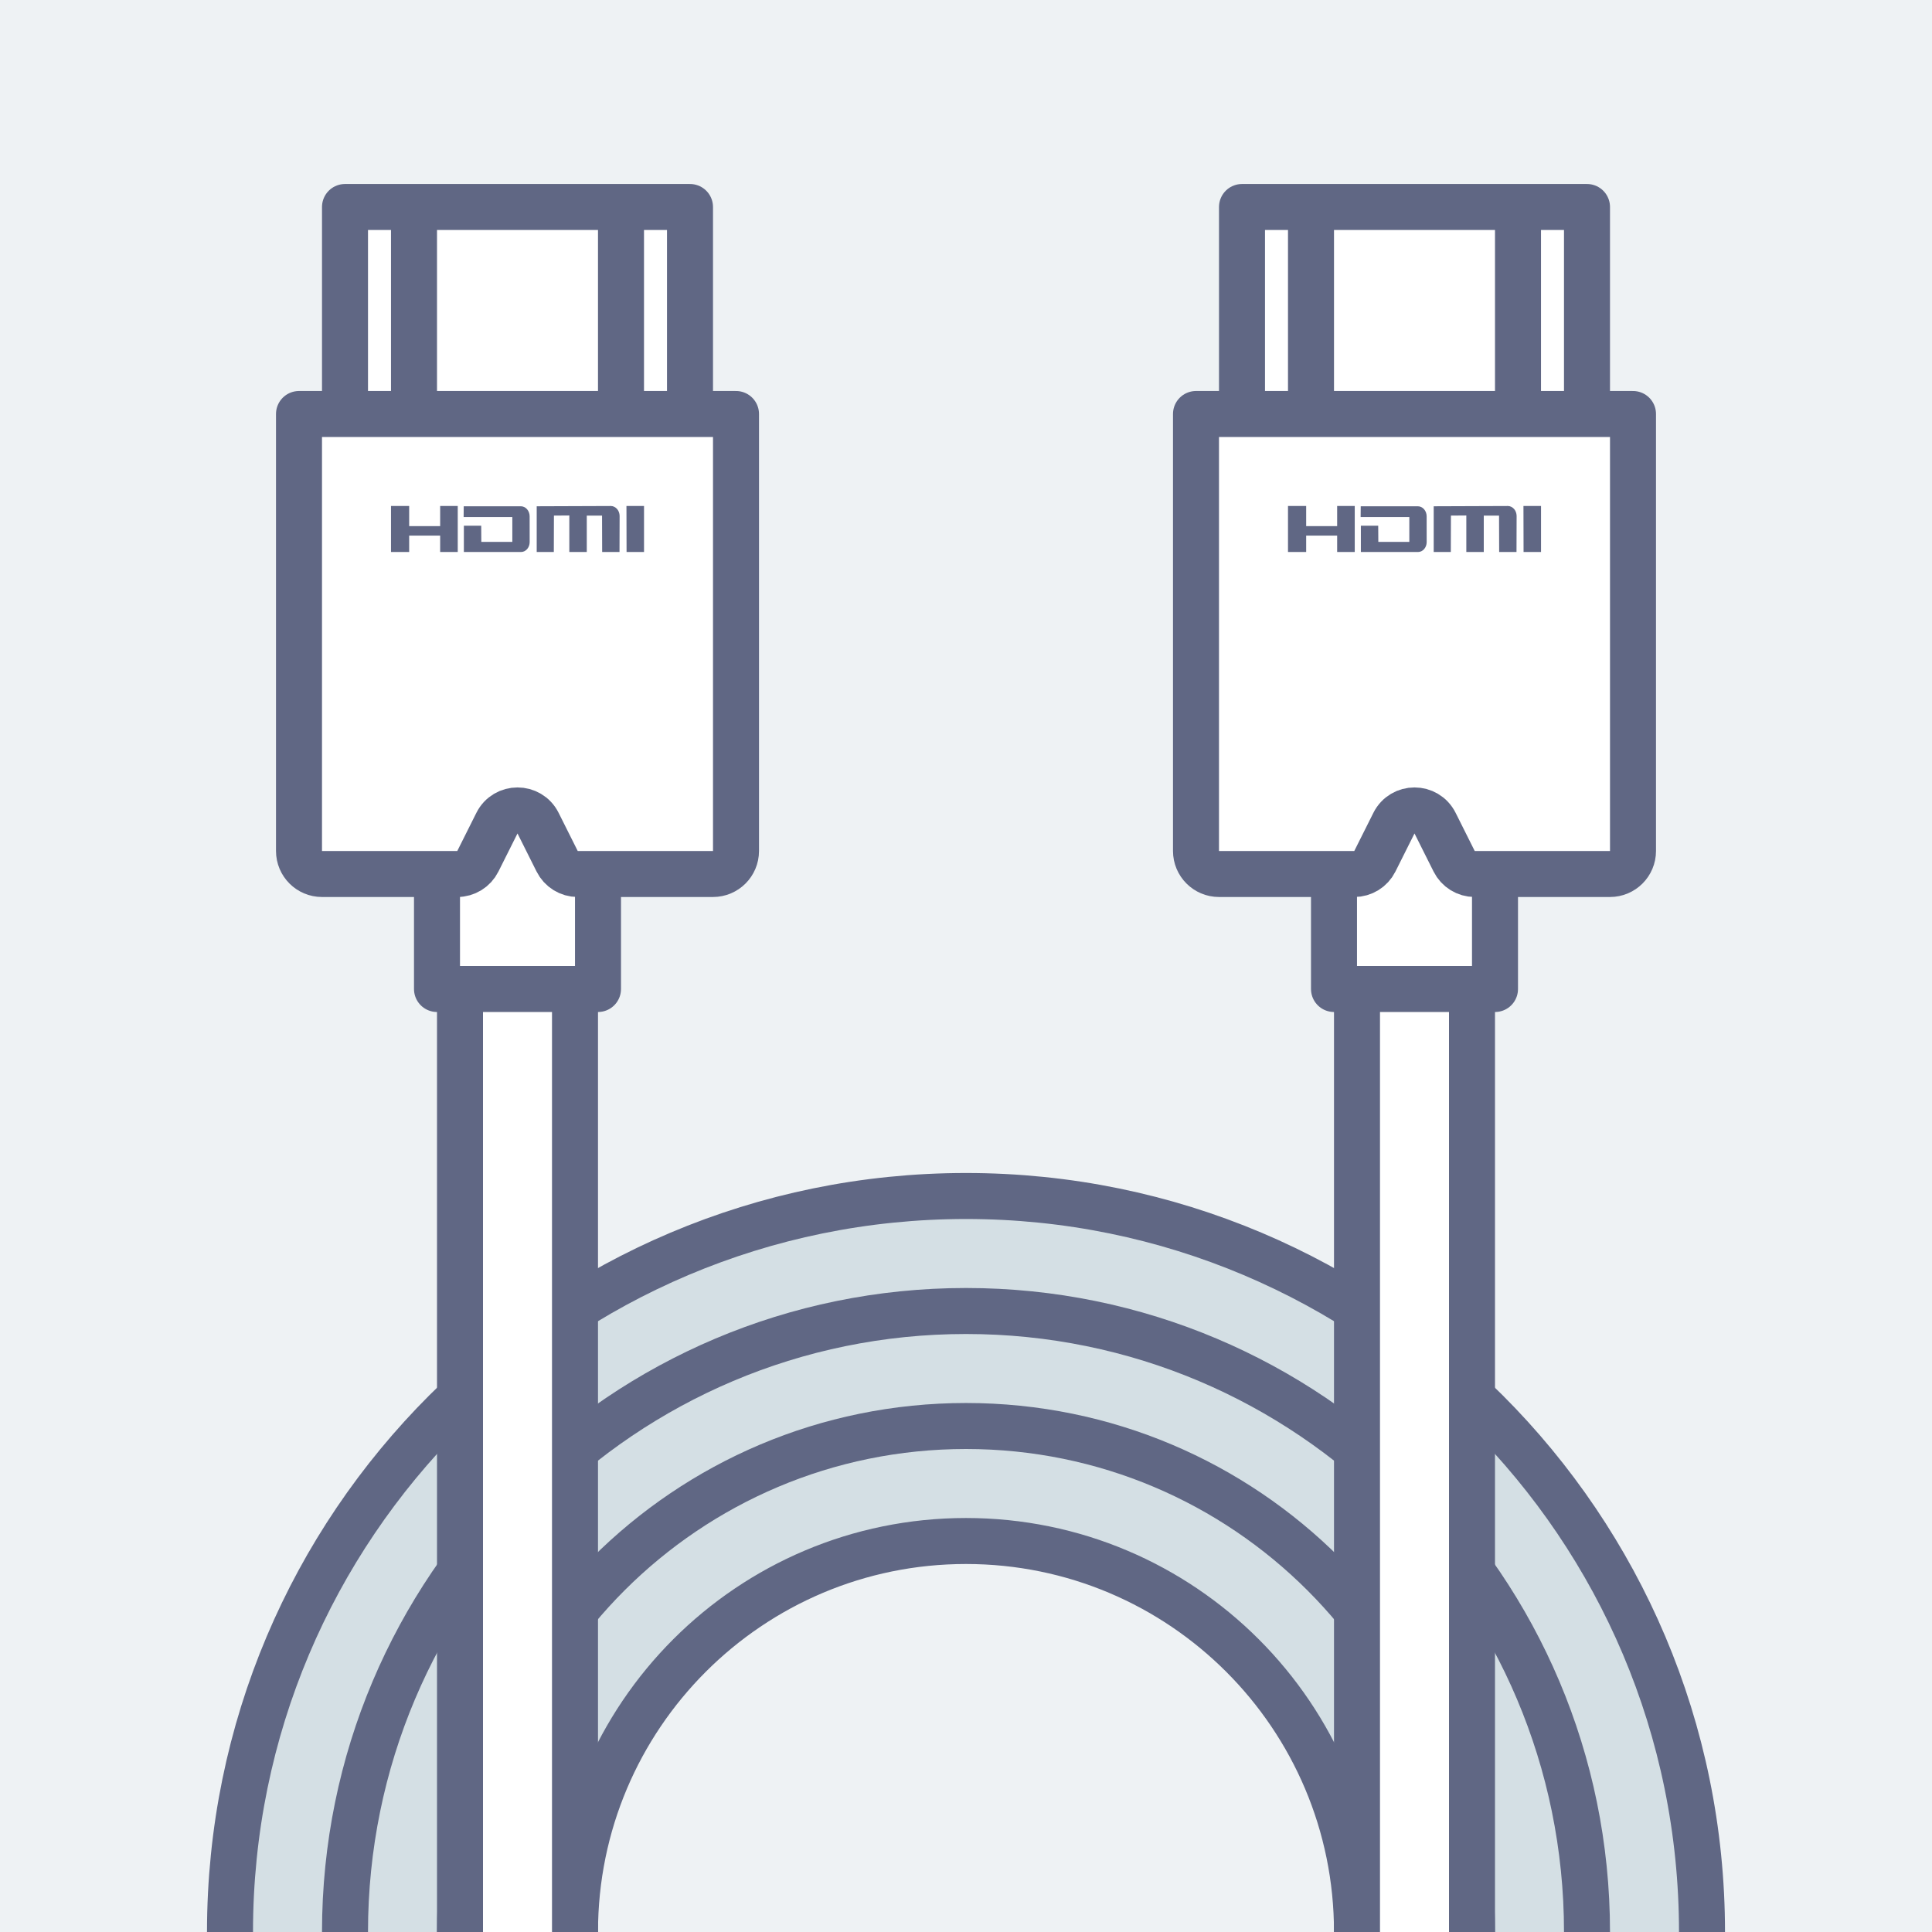
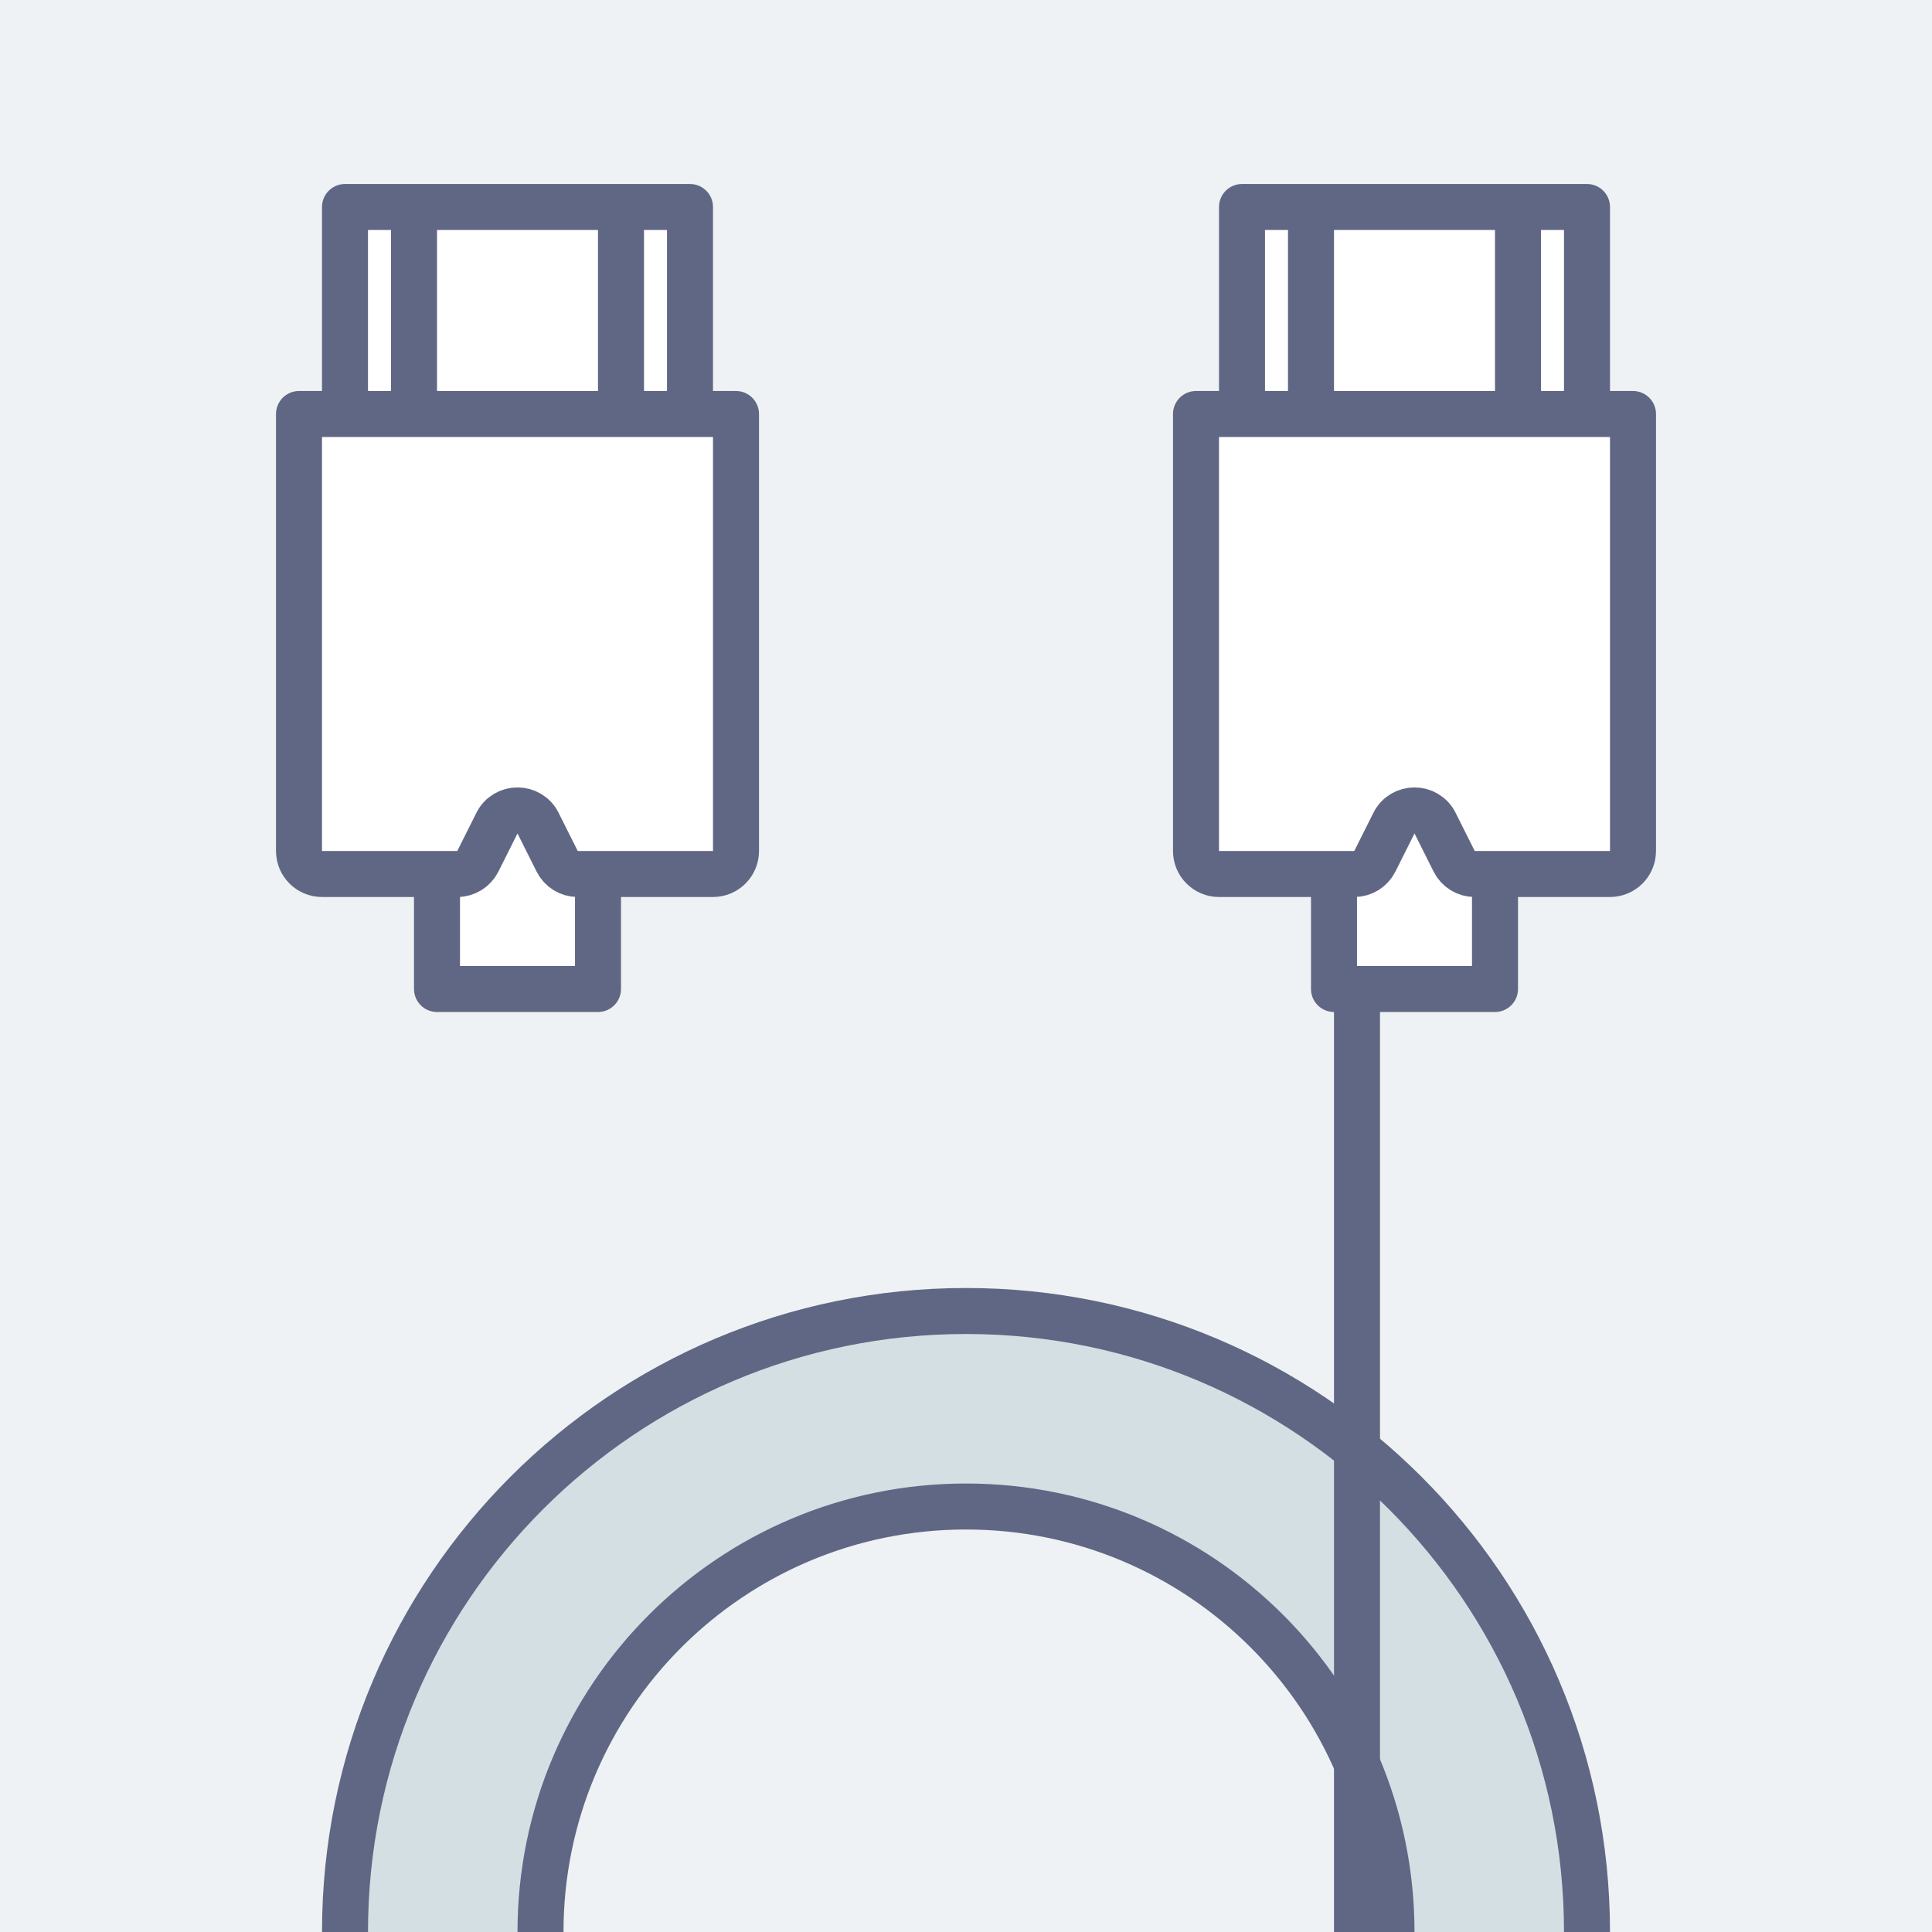
<svg xmlns="http://www.w3.org/2000/svg" width="84" height="84" viewBox="0 0 84 84" fill="none">
  <rect x="0" y="0" width="84" height="84" fill="#333333" stroke="none" />
  <g clip-path="url(#clip0_1251_5734)">
    <rect width="84" height="84" fill="#EEF2F4" />
-     <path d="M42 116C59.673 116 74 101.673 74 84C74 66.327 59.673 52 42 52C24.327 52 10 66.327 10 84C10 101.673 24.327 116 42 116ZM64.25 84C64.25 96.288 54.288 106.25 42 106.25C29.712 106.25 19.75 96.288 19.75 84C19.75 71.712 29.712 61.75 42 61.75C54.288 61.75 64.25 71.712 64.25 84Z" fill="#D4DFE4" stroke="#606784" stroke-width="2" />
    <path d="M42 111C56.912 111 69 98.912 69 84C69 69.088 56.912 57 42 57C27.088 57 15 69.088 15 84C15 98.912 27.088 111 42 111ZM60.5 84C60.5 94.217 52.217 102.5 42 102.5C31.783 102.5 23.5 94.217 23.5 84C23.5 73.783 31.783 65.5 42 65.5C52.217 65.5 60.5 73.783 60.5 84Z" fill="#D4DFE4" stroke="#606784" stroke-width="2" />
-     <path d="M42 106C54.15 106 64 96.15 64 84C64 71.85 54.15 62 42 62C29.85 62 20 71.85 20 84C20 96.15 29.85 106 42 106ZM59 84C59 93.389 51.389 101 42 101C32.611 101 25 93.389 25 84C25 74.611 32.611 67 42 67C51.389 67 59 74.611 59 84Z" fill="#D4DFE4" stroke="#606784" stroke-width="2" />
    <path d="M19 43V38H14C13.448 38 13 37.552 13 37V18H15V9H18H27H30V18H32V37C32 37.552 31.552 38 31 38H26V43H19Z" fill="white" />
    <path d="M19 38V43H26V38M19 38H19.882C20.261 38 20.607 37.786 20.776 37.447L21.606 35.789C21.974 35.052 23.026 35.052 23.394 35.789L24.224 37.447C24.393 37.786 24.739 38 25.118 38H26M19 38H14C13.448 38 13 37.552 13 37V18H15M26 38H31C31.552 38 32 37.552 32 37V18H30M15 18V9H18M15 18H18M30 18V9H27M30 18H27M18 9V18M18 9H27M18 18H27M27 9V18" stroke="#606784" stroke-width="2" stroke-linejoin="round" />
-     <path d="M25 85H20V43H25V85Z" fill="white" stroke="#606784" stroke-width="2" stroke-linejoin="round" />
-     <path d="M28.001 22L27.237 22L27.242 24H28.001V22ZM17.79 22L17 22V24H17.79V23.286L19.137 23.286V24H19.902V22L19.137 22V22.874L17.79 22.874V22ZM22.275 22.48V23.56H20.927L20.922 22.857H20.168V24H22.652C22.701 24 22.75 23.989 22.796 23.968C22.842 23.946 22.883 23.914 22.918 23.875C22.953 23.835 22.981 23.788 23 23.735C23.019 23.683 23.029 23.628 23.029 23.572L23.028 22.446C23.027 22.331 22.987 22.221 22.915 22.139C22.844 22.058 22.747 22.012 22.646 22.012H20.162L20.158 22.48H22.275ZM24.079 24L24.084 22.417L24.753 22.412V24H25.512V22.417H26.176L26.181 24H26.935L26.94 22.429C26.938 22.316 26.898 22.208 26.828 22.128C26.757 22.048 26.662 22.002 26.563 22L23.335 22.012L23.335 24H24.079Z" fill="#606784" />
    <path d="M58 43V38H53C52.448 38 52 37.552 52 37V18H54V9H57H66H69V18H71V37C71 37.552 70.552 38 70 38H65V43H58Z" fill="white" />
    <path d="M58 38V43H65V38M58 38H58.882C59.261 38 59.607 37.786 59.776 37.447L60.606 35.789C60.974 35.052 62.026 35.052 62.394 35.789L63.224 37.447C63.393 37.786 63.739 38 64.118 38H65M58 38H53C52.448 38 52 37.552 52 37V18H54M65 38H70C70.552 38 71 37.552 71 37V18H69M54 18V9H57M54 18H57M69 18V9H66M69 18H66M57 9V18M57 9H66M57 18H66M66 9V18" stroke="#606784" stroke-width="2" stroke-linejoin="round" />
-     <path d="M64 85H59V43H64V85Z" fill="white" stroke="#606784" stroke-width="2" stroke-linejoin="round" />
-     <path d="M67.001 22L66.237 22L66.242 24H67.001V22ZM56.79 22L56 22V24H56.79V23.286L58.137 23.286V24H58.902V22L58.137 22V22.874L56.79 22.874V22ZM61.275 22.48V23.56H59.927L59.922 22.857H59.168V24H61.652C61.701 24 61.75 23.989 61.796 23.968C61.842 23.946 61.883 23.914 61.918 23.875C61.953 23.835 61.981 23.788 62 23.735C62.019 23.683 62.029 23.628 62.029 23.572L62.028 22.446C62.027 22.331 61.987 22.221 61.915 22.139C61.844 22.058 61.747 22.012 61.646 22.012H59.162L59.158 22.48H61.275ZM63.079 24L63.084 22.417L63.753 22.412V24H64.512V22.417H65.176L65.181 24H65.935L65.94 22.429C65.938 22.316 65.898 22.208 65.828 22.128C65.757 22.048 65.662 22.002 65.563 22L62.335 22.012L62.335 24H63.079Z" fill="#606784" />
+     <path d="M64 85H59V43V85Z" fill="white" stroke="#606784" stroke-width="2" stroke-linejoin="round" />
  </g>
  <defs>
    <clipPath id="clip0_1251_5734">
      <rect width="84" height="84" fill="white" />
    </clipPath>
  </defs>
</svg>